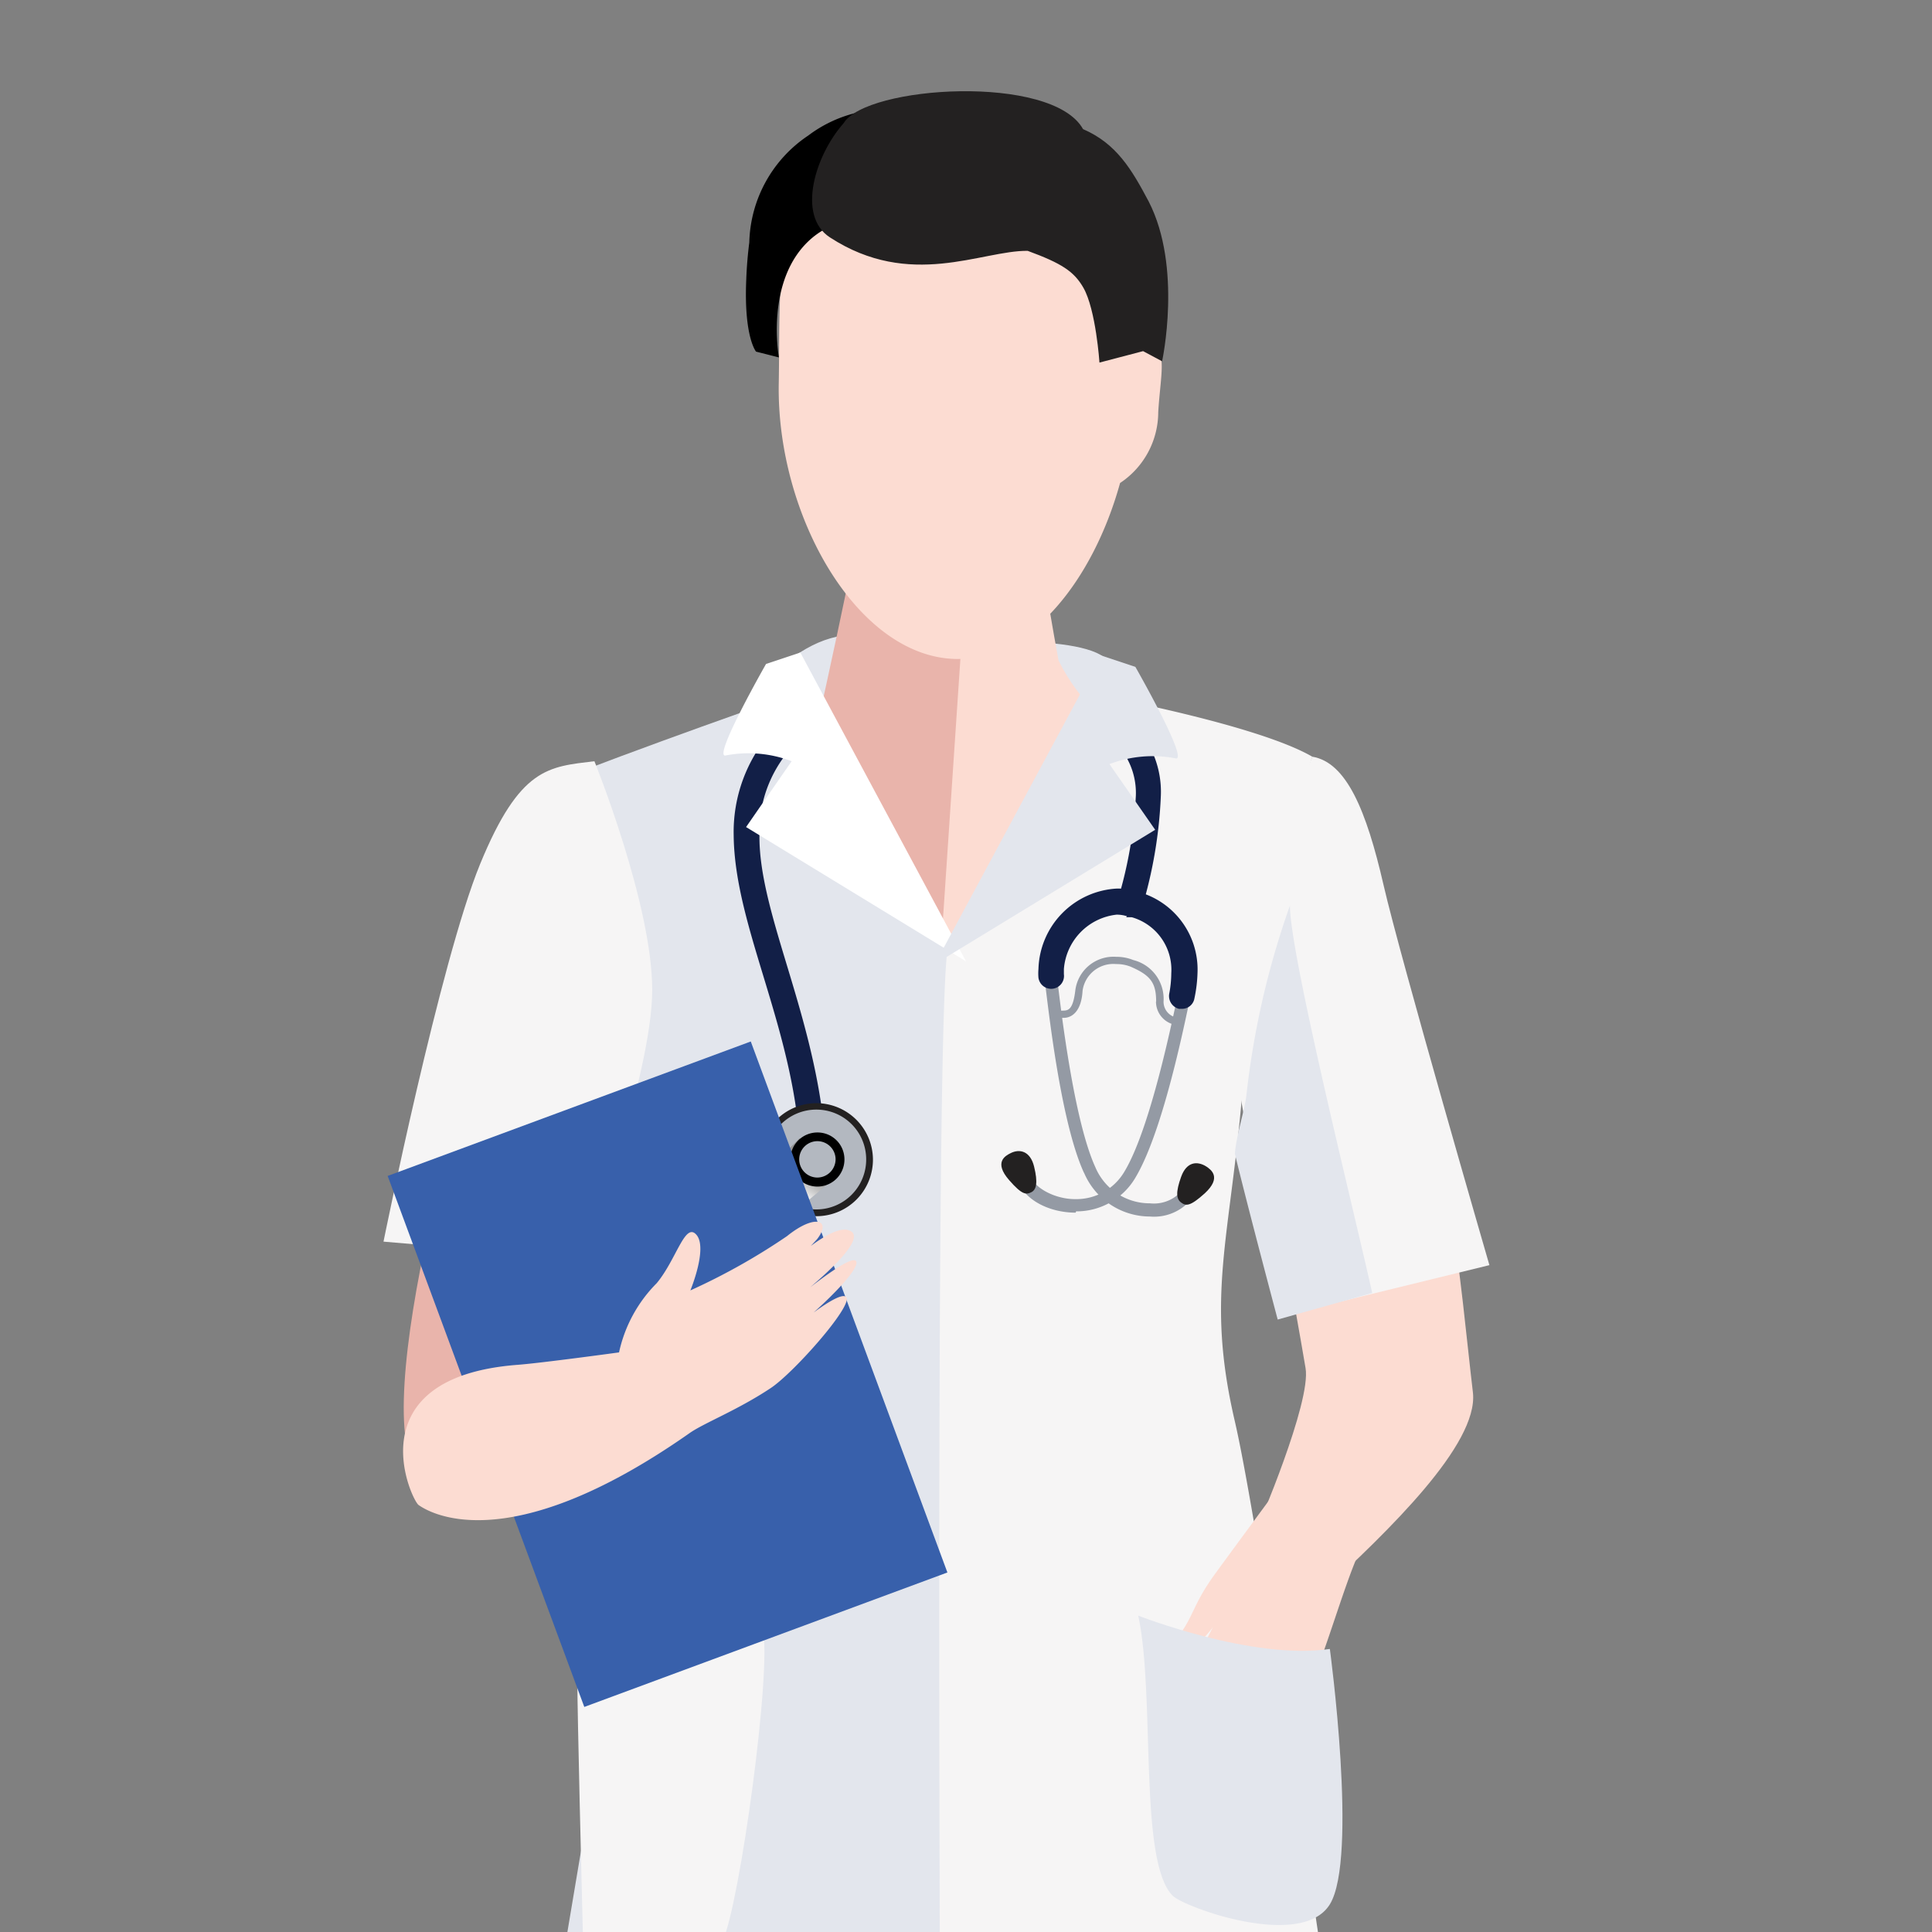
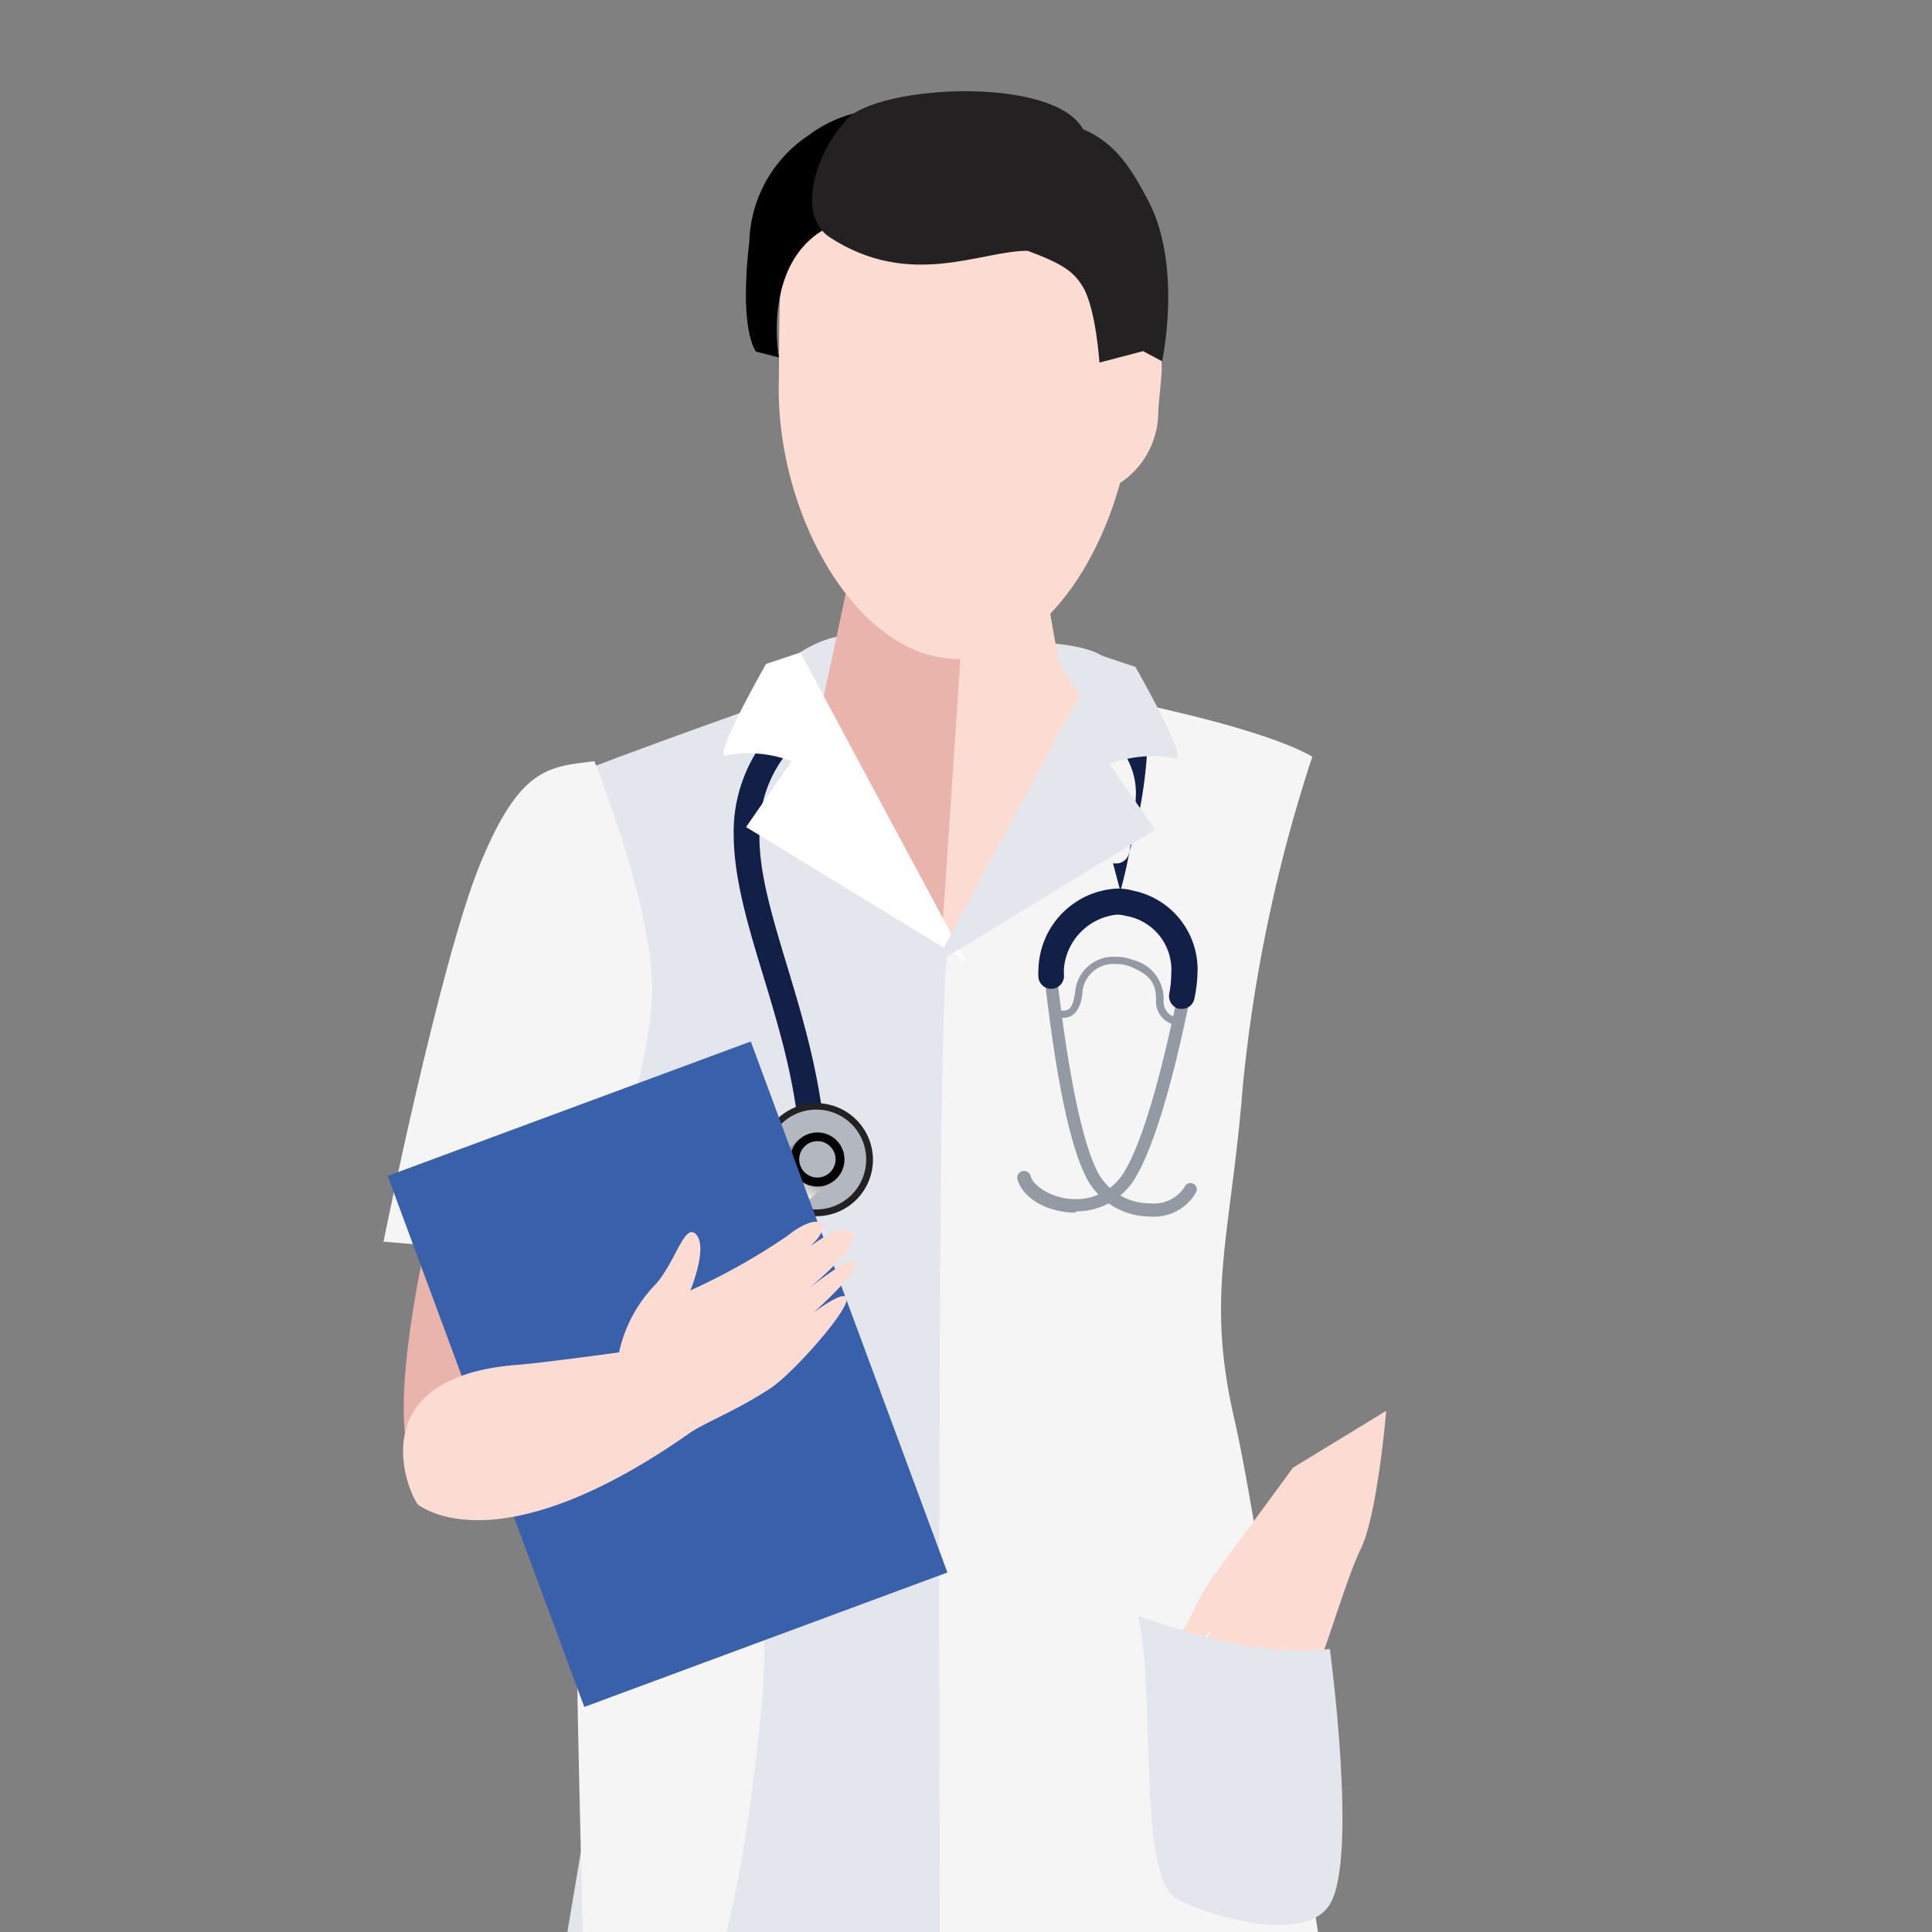
<svg xmlns="http://www.w3.org/2000/svg" viewBox="0 0 120 120">
  <rect x="0" y="0" width="120" height="120" fill="#808080" stroke="none" />
  <defs>
    <style>.cls-1{isolation:isolate;}.cls-2{fill:#055563;}.cls-3{fill:#e9b4ab;}.cls-4{fill:#e3e6ed;}.cls-5{fill:#fcdcd2;}.cls-6{fill:#f6f5f5;}.cls-7{fill:#121f47;}.cls-8{fill:#232121;}.cls-9{fill:#b3b8c0;}.cls-10{mix-blend-mode:multiply;fill:url(#linear-gradient);}.cls-11{fill:#949aa4;}.cls-12{fill:#fff;}.cls-13{fill:#3860ab;}</style>
    <linearGradient id="linear-gradient" x1="55.97" y1="64.13" x2="58.14" y2="60.96" gradientTransform="translate(-7.42 10.22) rotate(-0.43)" gradientUnits="userSpaceOnUse">
      <stop offset="0" stop-color="#fff" />
      <stop offset="0.12" stop-color="#dfdfdf" />
      <stop offset="0.26" stop-color="#bebebe" />
      <stop offset="0.4" stop-color="#a6a6a6" />
      <stop offset="0.53" stop-color="#989898" />
      <stop offset="0.64" stop-color="#939393" />
    </linearGradient>
  </defs>
  <title>follow_up</title>
  <g class="cls-1">
    <g id="Layer_1" data-name="Layer 1">
      <path class="cls-2" d="M76.47,120c-.12-3.39-.26-6.79-.48-10.22,0,0-10.62,6-16.61,10.22Z" />
      <path class="cls-3" d="M31.14,59.79c-1.77,5.34-8.6,28.07-5.06,32S37,90.17,37,90.17l-3.28-6.3s3.19-14.22,3.9-18.12S31.14,59.79,31.14,59.79Z" />
      <path class="cls-4" d="M48.55,41.32c2.11-1.59,3.65-2.3,7.11-1.77s11.9-.35,13.25,1.6,1.34,2.84-1,7.64-11.33,8.52-12.1,7.63S48.55,41.32,48.55,41.32Z" />
      <path class="cls-5" d="M75.75,47.78c-2.47-1.07-7.22-1.22-10-6.75C65,37,64.15,31.54,64.15,30.54l-5.1-.36H59l-5.29.36c0,1.63-1.38,14.12-1.38,14.12l7,15.41C58.37,69.83,78.69,48.32,75.75,47.78Z" />
      <path class="cls-3" d="M53.67,30.54l6.59,1.3-2.21,33L50.29,47.18S53.67,32.17,53.67,30.54Z" />
      <path class="cls-4" d="M38.48,69.16c2.45,3.13,3.79,17.26,2.47,21.61-1.47,4.88-3.64,16.76-5.71,29.24H59.7c.62-27.31,1.18-57.72.66-61.19-9.23-5.32-9-14.56-10-16.07,0,0-7.26,2.48-14.55,5.26C39.74,52.16,38.48,69.16,38.48,69.16Z" />
      <path class="cls-6" d="M81.86,120c-2.08-14-4.18-27.48-5.16-31.71-1.84-7.91-.27-11.29.49-20.79A94.68,94.68,0,0,1,81.51,47C78.07,45,68.24,43.19,68.24,43.19,66.58,44.34,61.78,56.87,58.85,59c-.52,3.45-.56,33.76-.48,61Z" />
      <path class="cls-6" d="M36.92,47.28c-2.84.35-4.62.35-7.1,6.39s-6,23.45-6,23.45l12.43,1.06s4.26-11.37,4.26-16.7S36.92,47.28,36.92,47.28Z" />
      <path class="cls-6" d="M45.09,120c1.17-3.7,3.09-18.46,2.13-19.1s-11.36,3.55-11.36,3.55c0,1.91.28,13.2.34,15.55Z" />
-       <path class="cls-5" d="M85.49,54.21c4.8,17.84,5.15,25.13,6,32.32C91.8,89.72,86.29,95.05,82,99c-1.91,1.75-3.91-4.09-3.91-4.09s3.37-7.81,3-9.94c-.67-4-2.61-14.43-2.61-14.43Z" />
      <path class="cls-5" d="M80.31,91.16c-1.2,1.65-3.68,5-4.85,6.61-1.58,2.17-1.28,2.88-2.88,4.59s-1.35,2.37.49,1a14.22,14.22,0,0,0,2.26-2.28s-1.34,2.57-1.8,3.68-1.43,3.11-1,4,1.4-1.13,2.09-2.08c-1.6,2.44-1.26,2.68-.48,3s1.89-2.56,2.4-3.27c-1,2.07-1.79,3.33-.84,3.74.71.33,2.08-2,2.56-2.86-1.06,2.65-2,2.61-1.1,3,.74.33,3.1-3.51,3.94-5,1-1.79,2.4-7,3.43-9.11s1.57-8.55,1.57-8.55Z" />
-       <path class="cls-6" d="M81.51,47c2.12.35,3.36,3.34,4.42,7.95s6.58,23.63,6.58,23.63l-12.26,3S75.63,66.11,76.7,61.13,81.51,47,81.51,47Z" />
-       <path class="cls-4" d="M85.23,80.31c-1.12-5.06-5.11-21-5.11-24.06A52.14,52.14,0,0,0,77.42,68c-.1.93-.63,2.49-.72,3.66.8,3.31,2.66,10.3,2.66,10.3Z" />
      <path class="cls-7" d="M49.73,72.07c-.22-7.92-4.11-14.34-4.16-20.2h0a9.43,9.43,0,0,1,2.31-6.38h0A.79.79,0,0,1,49,45.4h0a.78.78,0,0,1,.09,1.12h0a7.82,7.82,0,0,0-1.92,5.35h0C47.12,57,51,63.64,51.33,72h0a.8.8,0,0,1-.78.82h0a.8.8,0,0,1-.79-.78Z" />
      <path class="cls-8" d="M54.22,72a3.51,3.51,0,1,1-3.54-3.48A3.52,3.52,0,0,1,54.22,72Z" />
      <path class="cls-9" d="M53.8,72a3.1,3.1,0,1,1-3.11-3.08A3.09,3.09,0,0,1,53.8,72Z" />
      <path class="cls-10" d="M51.75,73.27,49.67,75s-2.87-1.77-1.92-2.56a19.47,19.47,0,0,0,1.91-1.74Z" />
      <path d="M52.45,72a1.68,1.68,0,1,1-1.69-1.66A1.67,1.67,0,0,1,52.45,72Z" />
      <path class="cls-9" d="M51.9,72a1.14,1.14,0,0,1-1.12,1.14A1.13,1.13,0,1,1,51.9,72Z" />
      <path class="cls-11" d="M67.32,72.83C65.75,69.39,65,61.47,64.85,60.62h0a.4.4,0,0,1,.34-.45h0a.39.39,0,0,1,.44.34h0c.12.86.94,8.8,2.41,12h0a3.66,3.66,0,0,0,3.38,2.23h0a2.28,2.28,0,0,0,2.15-1h0a.39.39,0,0,1,.51-.23h0a.39.39,0,0,1,.23.51h0a3,3,0,0,1-2.89,1.54h0a4.45,4.45,0,0,1-4.08-2.7Z" />
-       <path class="cls-8" d="M74.83,74.12c-.92.83-1.17.79-1.47.57s-.34-.64,0-1.59,1-1,1.56-.65C75.22,72.65,75.9,73.13,74.83,74.12Z" />
      <path class="cls-11" d="M66.81,75.32c-1.67,0-3.25-.82-3.62-2.08h0a.42.42,0,0,1,.29-.49h0A.41.41,0,0,1,64,73h0c.13.67,1.42,1.5,2.84,1.48h0a3.46,3.46,0,0,0,3-1.71h0c1.81-3,3.31-11.09,3.53-12h0a.39.39,0,0,1,.48-.28h0a.39.39,0,0,1,.29.48h0c-.22.81-1.67,8.92-3.62,12.18h0a4.24,4.24,0,0,1-3.68,2.09h0Z" />
-       <path class="cls-8" d="M62.68,73.3c.81.93,1.06.91,1.38.75s.41-.61.17-1.59-.91-1.12-1.47-.83C62.44,71.79,61.71,72.19,62.68,73.3Z" />
      <path class="cls-11" d="M71.81,62.21h0v0h0c0-1.16-.34-1.63-1.59-2.17h0a2.38,2.38,0,0,0-.89-.16h0a1.93,1.93,0,0,0-2.09,1.66h0c-.07,1.26-.65,1.7-1.21,1.68h0a2.55,2.55,0,0,1-.44,0h0a.23.23,0,0,1-.19-.26h0a.24.24,0,0,1,.27-.19h0a2.33,2.33,0,0,0,.36,0h0c.33,0,.62-.07.76-1.26h0a2.39,2.39,0,0,1,2.54-2.08h0a2.77,2.77,0,0,1,1.06.2h0a2.49,2.49,0,0,1,1.88,2.59h0v0h0v0h0a1,1,0,0,0,1,1h0a.22.22,0,0,1,.22.23h0a.23.23,0,0,1-.23.23h0a1.47,1.47,0,0,1-1.46-1.46Z" />
-       <path class="cls-7" d="M70,56.89a.8.8,0,0,1-.57-1h0a26.83,26.83,0,0,0,1.12-6.48h0A4.44,4.44,0,0,0,69.94,47h0a.79.79,0,0,1,.24-1.1h0a.79.79,0,0,1,1.1.24h0a6,6,0,0,1,.82,3.34h0a28.07,28.07,0,0,1-1.17,6.9h0a.81.81,0,0,1-.77.59h0l-.21,0Z" />
+       <path class="cls-7" d="M70,56.89a.8.8,0,0,1-.57-1h0a26.83,26.83,0,0,0,1.12-6.48h0A4.44,4.44,0,0,0,69.94,47h0a.79.79,0,0,1,.24-1.1h0a.79.79,0,0,1,1.1.24h0h0a28.07,28.07,0,0,1-1.17,6.9h0a.81.81,0,0,1-.77.59h0l-.21,0Z" />
      <path class="cls-7" d="M73.27,62.67a.82.82,0,0,1-.65-.93h0a7,7,0,0,0,.13-1.29h0a3.39,3.39,0,0,0-2.81-3.56h0a2.25,2.25,0,0,0-.58-.08h0a3.69,3.69,0,0,0-3.28,3.38h0c0,.09,0,.2,0,.32h0a.8.8,0,0,1-.68.9h0a.8.8,0,0,1-.9-.68h0a3.12,3.12,0,0,1,0-.54h0a5.15,5.15,0,0,1,4.88-5h0a3.53,3.53,0,0,1,1,.13h0a5,5,0,0,1,4,5.1h0A8.8,8.8,0,0,1,74.19,62h0a.78.78,0,0,1-.78.66h-.14Z" />
      <path class="cls-12" d="M49.71,40.53,60,59.71,46.34,51.37l2.83-4.09a7.51,7.51,0,0,0-4.08-.36c-.91.28,2.49-5.68,2.49-5.68Z" />
      <path class="cls-4" d="M68.38,40.71,58.07,59.88l13.68-8.34-2.84-4.08A7.53,7.53,0,0,1,73,47.1c.92.27-2.48-5.68-2.48-5.68Z" />
      <rect class="cls-13" x="29.44" y="67.76" width="24.05" height="35.17" transform="translate(-27.06 19.72) rotate(-20.32)" />
      <path class="cls-5" d="M38.45,84a8.69,8.69,0,0,1,2.34-4.3c1.23-1.48,1.76-3.83,2.47-3s-.38,3.45-.38,3.45a39.62,39.62,0,0,0,6-3.37c1.76-1.42,2.8-1,1.86.2a33.2,33.2,0,0,1-3.87,3.6S51.11,76,52.67,76.4s-2.25,3.5-3.43,4.45,3.55-3.1,3.93-2.52-3.38,4-4.23,4.45c0,0,3.25-2.77,3.63-2.2s-3.32,4.74-4.72,5.65c-2.05,1.36-4.09,2.14-5,2.77C31.27,97.13,26.45,93.79,26,93.48s-4-7.94,6.17-8.71C33.71,84.65,38.45,84,38.45,84Z" />
      <path class="cls-4" d="M70.7,100.35c1.07,5,0,15.27,2.14,17.4.71.71,8,3.38,9.76.53s0-15.86,0-15.86C77.77,103.13,70.7,100.35,70.7,100.35Z" />
      <path class="cls-5" d="M70.93,21.18c-.1-6.7-1.87-12.95-11.47-12.92-12,0-10.94,7.37-11.09,15.55s4.86,17,11,17.12C64,41,67.91,36,69.57,30a5.29,5.29,0,0,0,2.37-4.4C72.1,22.93,72.67,21.39,70.93,21.18Z" />
      <path d="M56.28,6.87A8.1,8.1,0,0,0,50.2,8.42a8.22,8.22,0,0,0-3.66,6.64c-.09.7-.16,1.49-.19,2.34-.15,3.54.61,4.44.61,4.44l1.42.36s-.9-4.84,2-7.37,8.72-1.2,8.72-1.2Z" />
      <path class="cls-8" d="M71.35,12.52c-1.06-2-2-3.6-4.08-4.5C65.35,4.57,53.8,5.32,52.4,7.65c-1.77,2-2.92,5.74-.86,7.09,5,3.26,9.43.81,12.29.84,2.12.78,2.88,1.28,3.46,2.29.78,1.36,1,4.65,1,4.65L71,21.81l1.18.63S73.45,16.61,71.35,12.52Z" />
    </g>
  </g>
</svg>